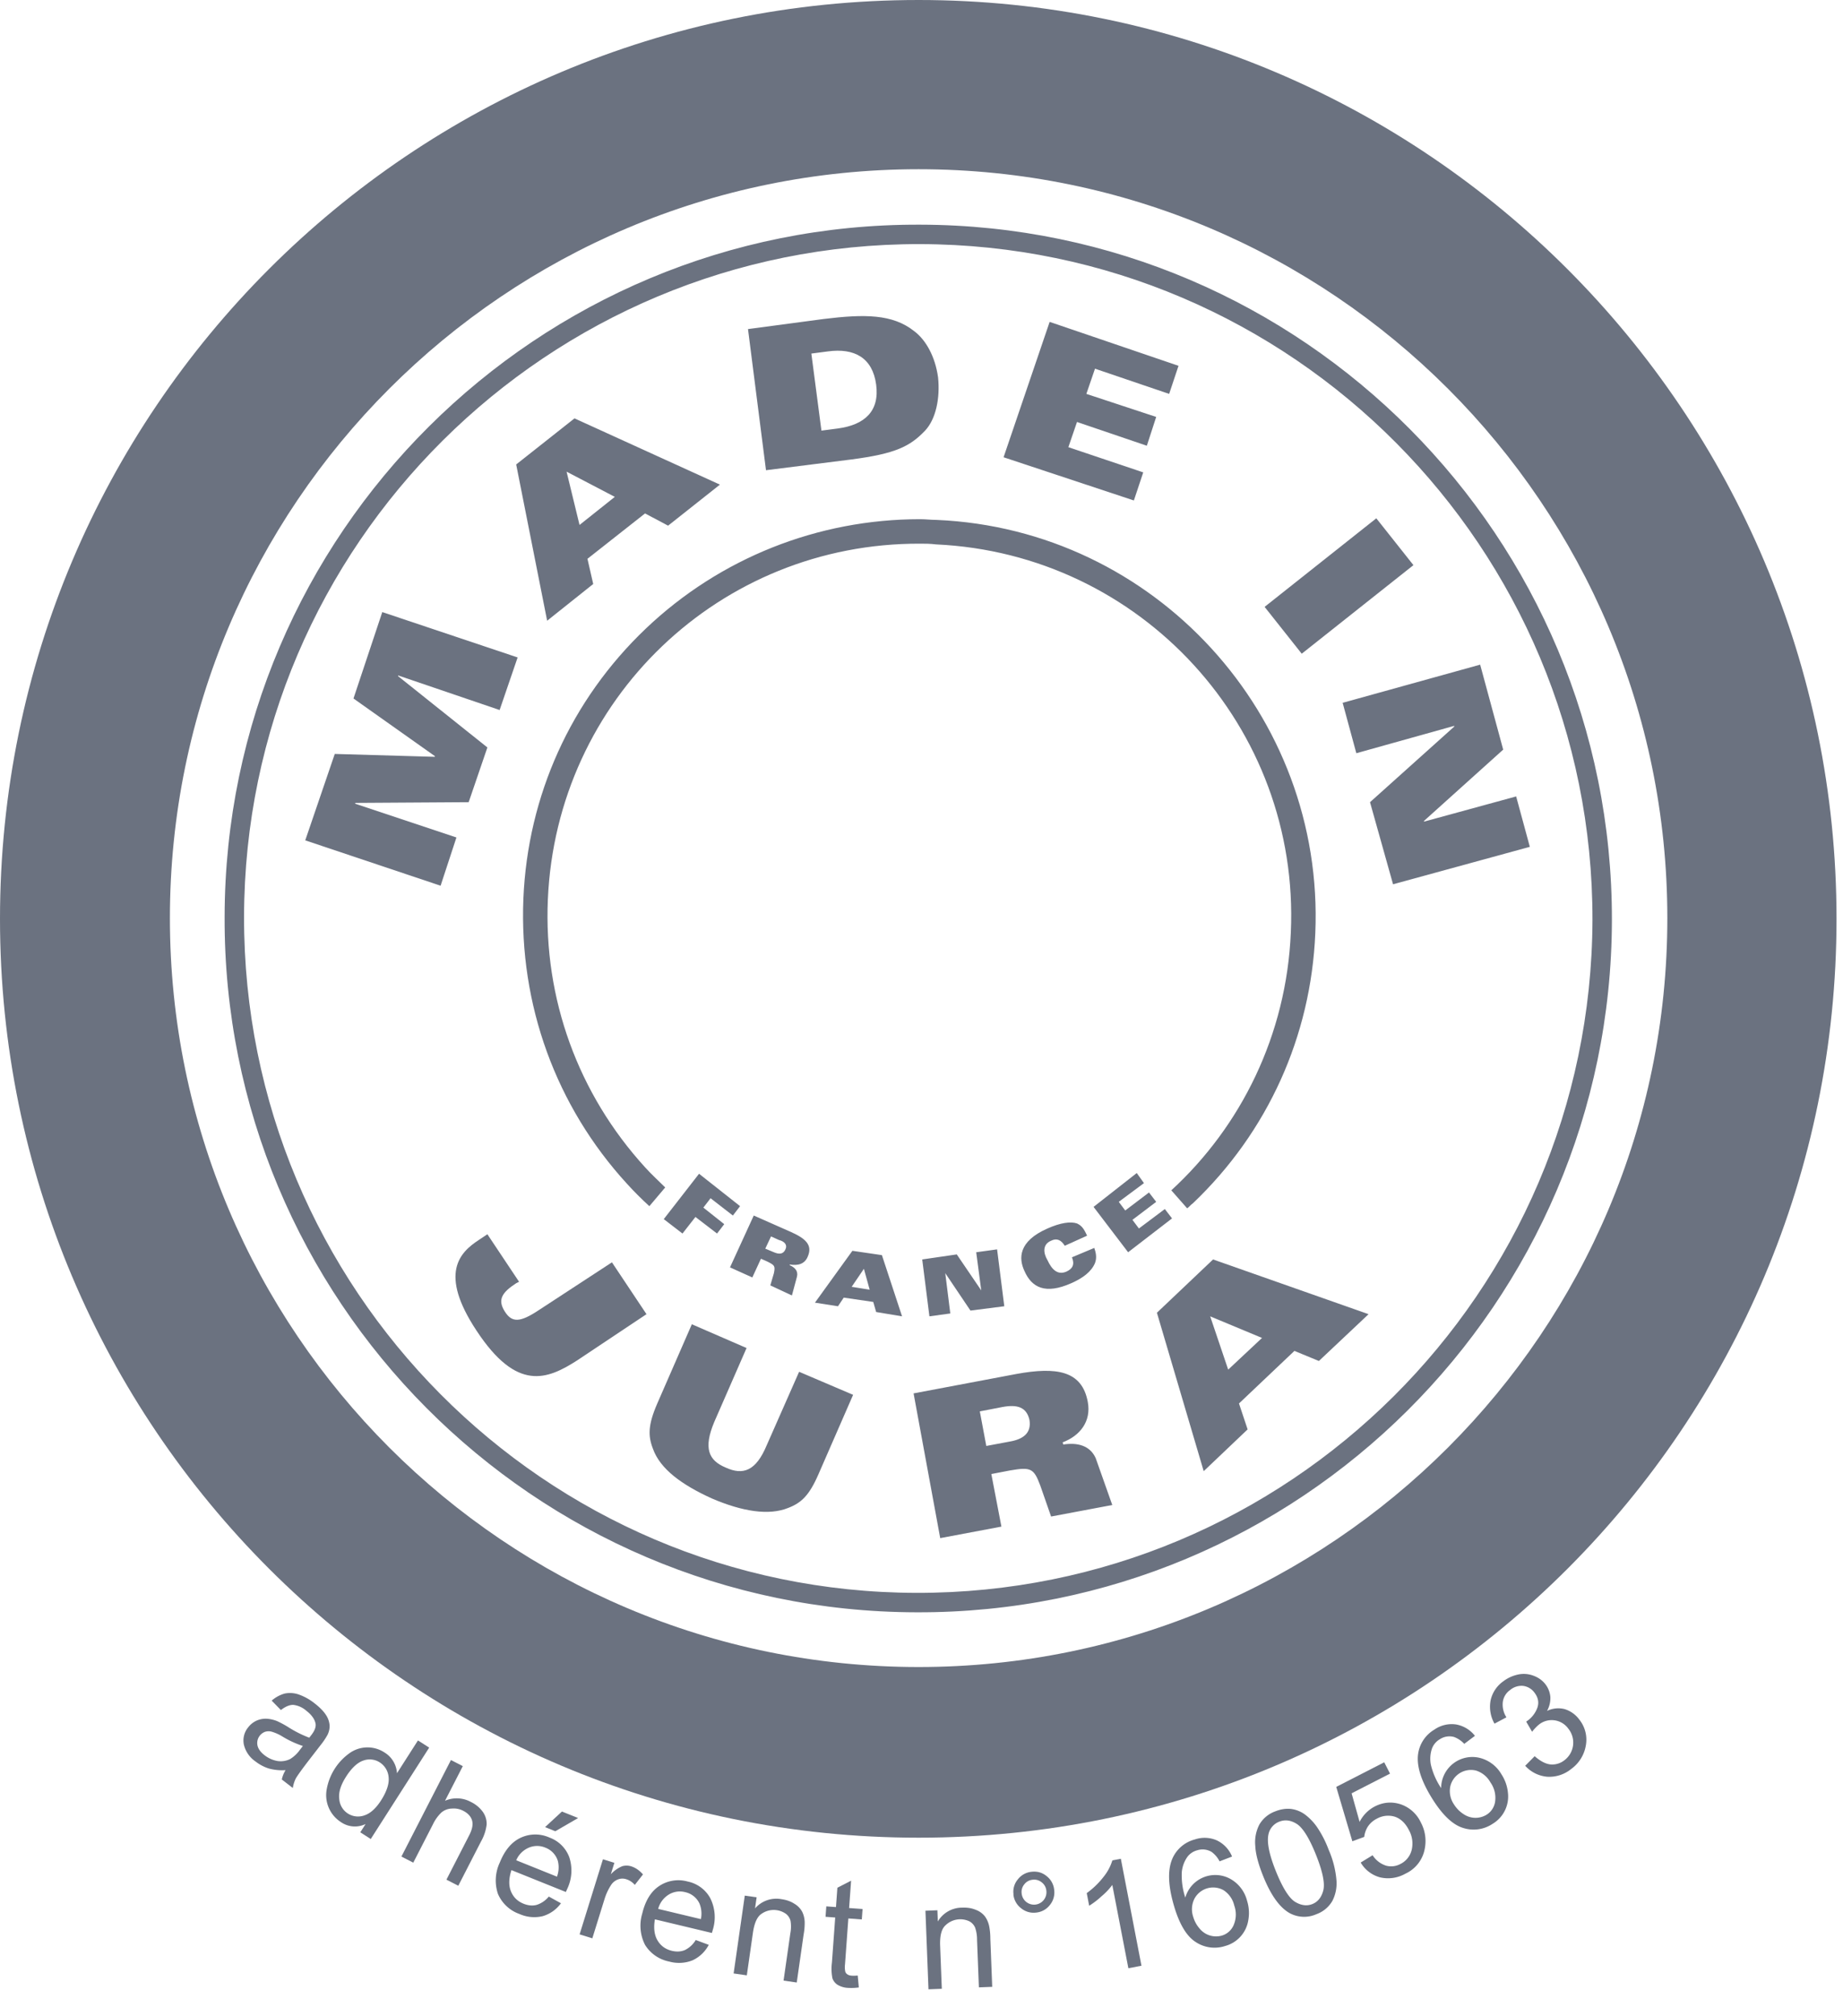
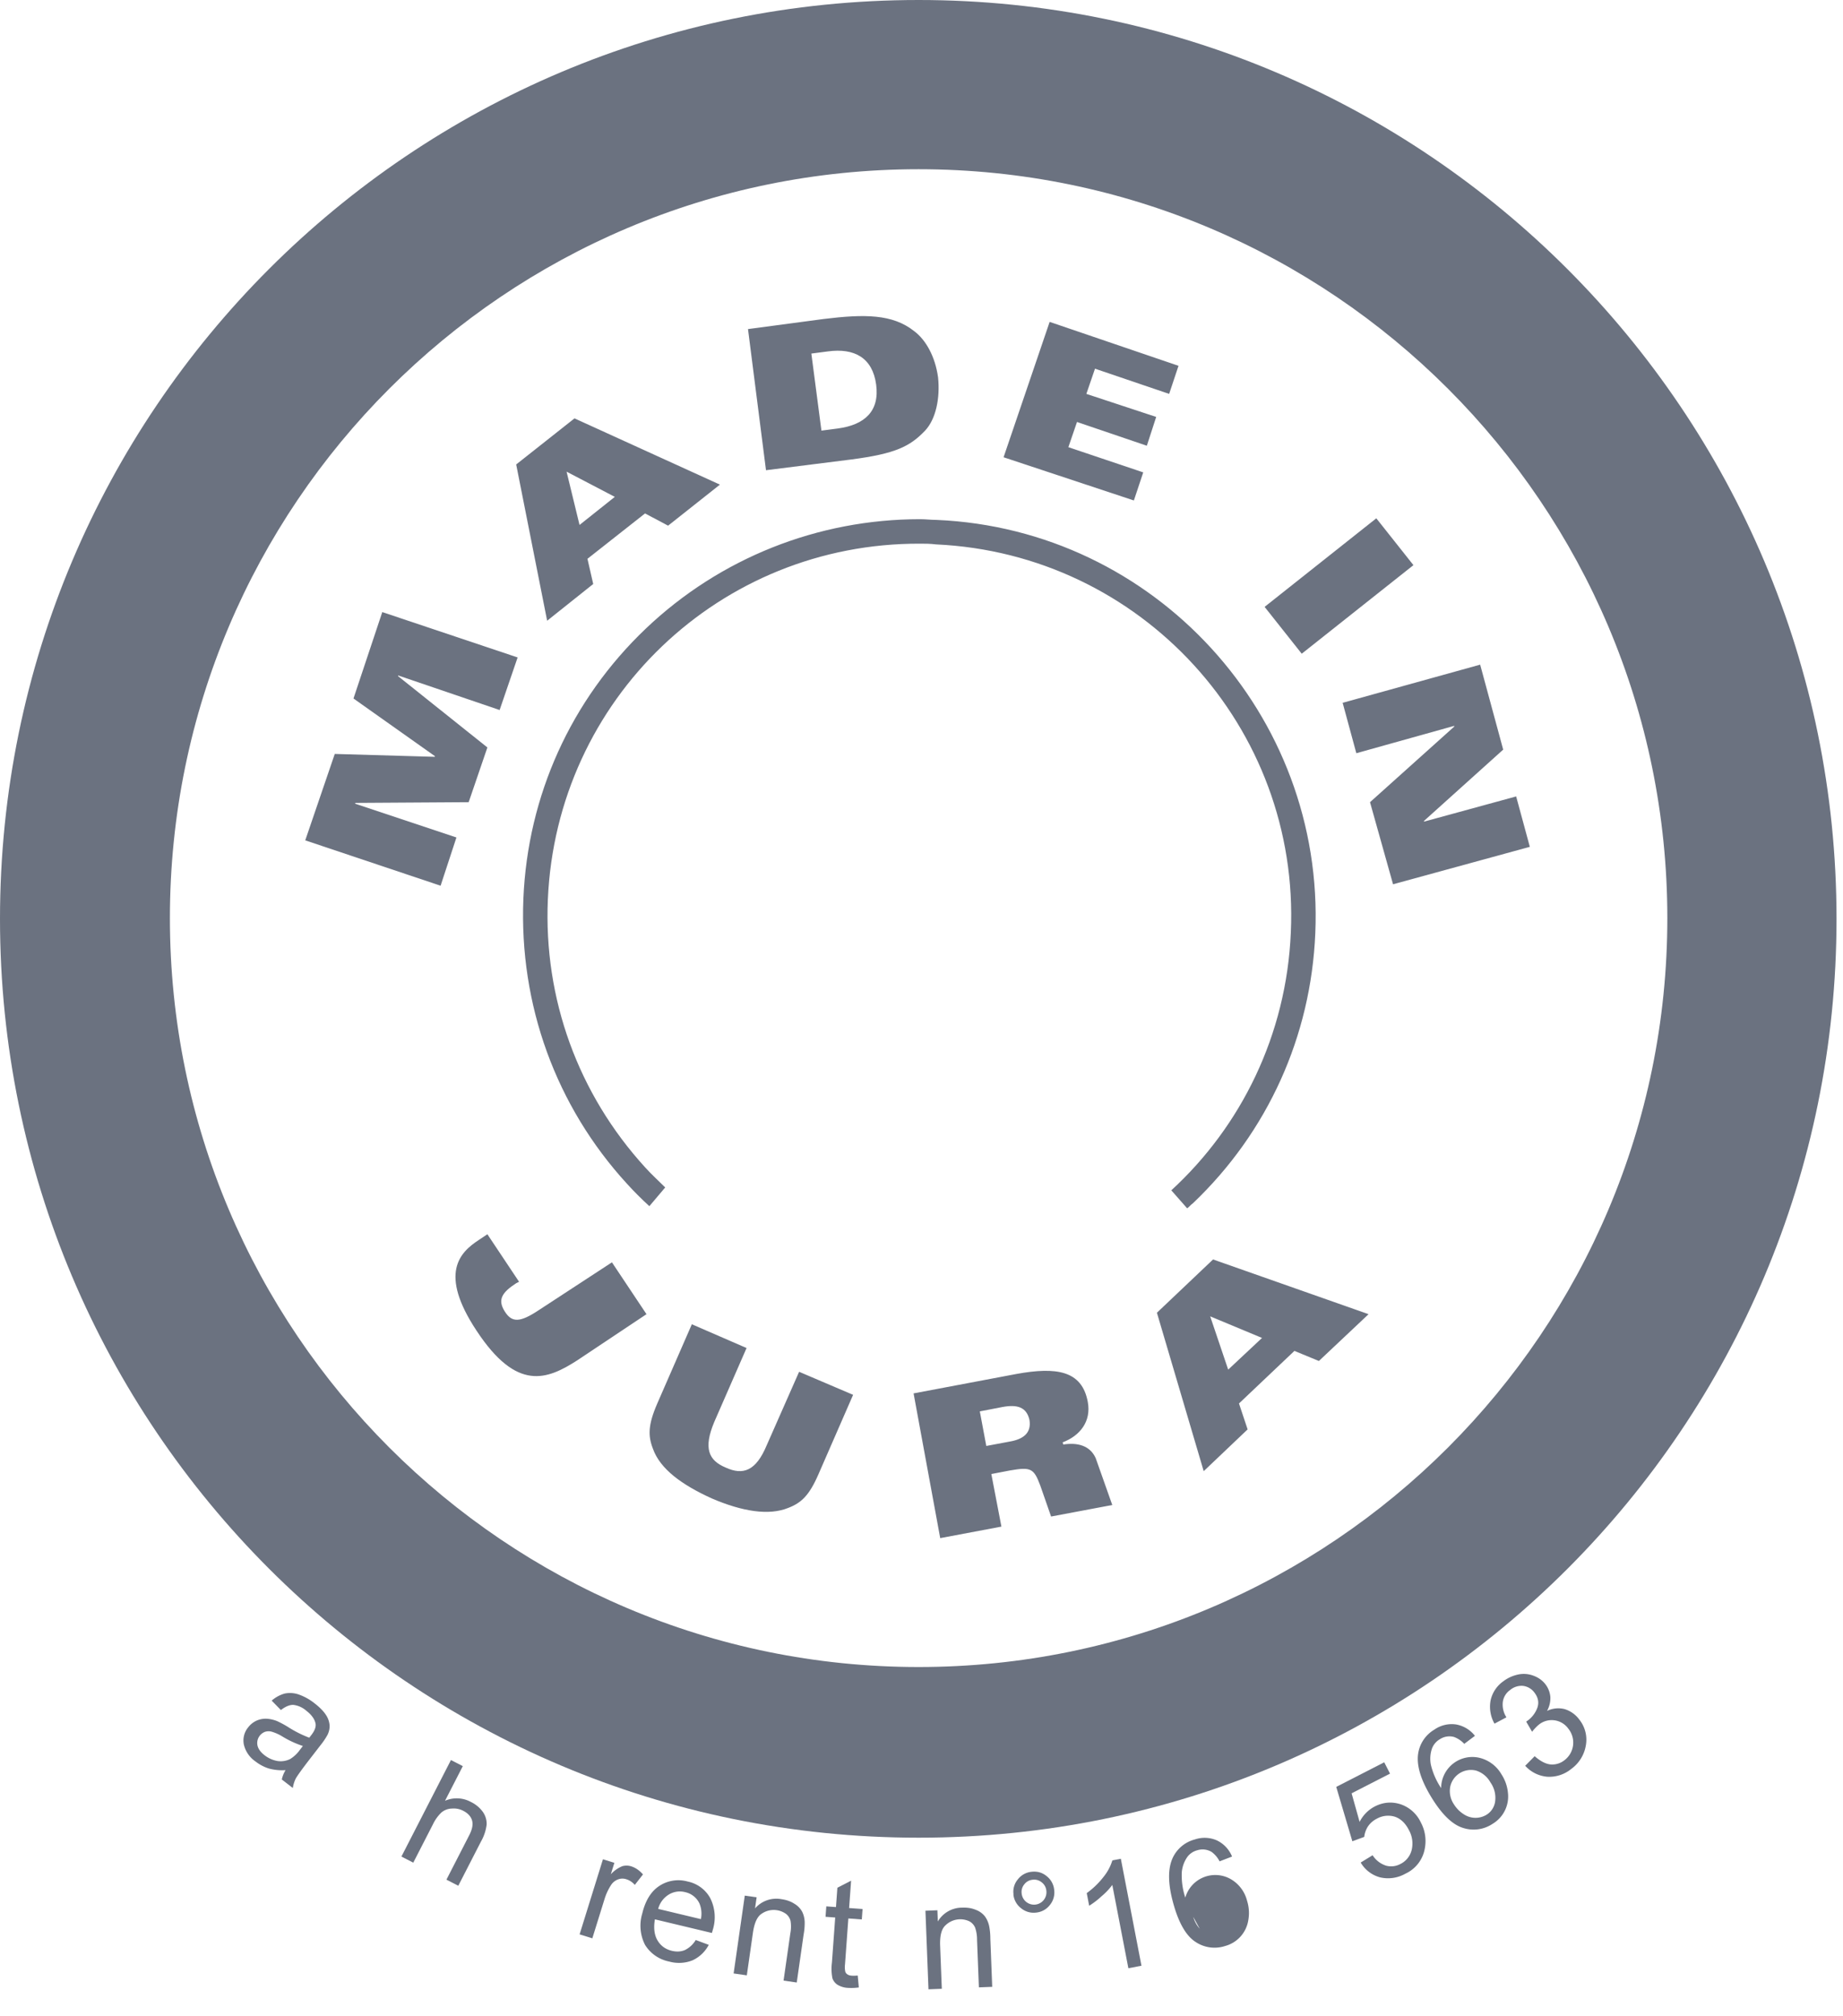
<svg xmlns="http://www.w3.org/2000/svg" viewBox="0 0 256 280" xml:space="preserve" style="fill-rule:evenodd;clip-rule:evenodd;stroke-linejoin:round;stroke-miterlimit:2">
-   <path d="M223.9 127.8c.1-53.2-42.9-96.5-96.1-96.6-53.2-.2-96.5 42.9-96.6 96.1-.2 53.2 42.9 96.5 96.1 96.6 53.2.2 96.5-42.9 96.6-96.1Zm-96.6 93.4c-51.7-.1-93.5-42.2-93.4-93.9.1-51.7 42.2-93.5 93.9-93.4 51.7.1 93.5 42.2 93.4 93.9-.2 51.7-42.2 93.5-93.9 93.4Z" style="fill:#6b7280;fill-rule:nonzero" />
  <path d="M74.9 181.9c-2.7 1.8-3.8 1.8-4.8.2s-.4-2.6 1.6-3.9l.4-.2-4.4-6.6-1.2.8c-2.6 1.7-5.6 4.6-.3 12.6 5.6 8.5 9.8 6.8 14 4.1l9.6-6.4-4.8-7.2-10.1 6.6Zm31.6 18.8c-1.5 3.6-3.3 4.2-5.7 3.1-2.4-1-3.1-2.7-1.6-6.3l4.5-10.3-7.6-3.3-4.8 11c-1.3 3-1.3 4.5-.6 6.3 1 2.8 4 5 8.2 6.9 4.2 1.8 7.9 2.4 10.6 1.3 1.8-.7 2.9-1.7 4.2-4.7l4.8-11-7.5-3.2-4.5 10.2Zm41.2-.1-.1-.3c2.4-.9 4-2.9 3.5-5.6-.8-4.4-4.4-4.9-9.9-3.9l-14.3 2.7 3.7 20.1 8.5-1.6-1.4-7.3 2.6-.5c2.9-.5 3.3-.3 4.2 2.1l1.5 4.3 8.5-1.6-2.3-6.5c-.8-1.8-2.6-2.2-4.5-1.9Zm-7.5-.4-3.2.6-.9-4.8 3.1-.6c2.1-.4 3.4 0 3.8 1.8.3 1.9-1 2.7-2.8 3Zm20.5-17.9 6.5 22 6.1-5.8-1.2-3.6 7.7-7.3 3.4 1.4 6.9-6.5-21.6-7.6-7.8 7.4Zm9.9 7.9-2.5-7.4 7.2 3-4.7 4.4ZM49.3 111.6l.1-.1 15.7-.1 2.6-7.6-12.4-9.9v-.1l14.1 4.8 2.5-7.3L53.1 85l-4 12 11.3 8v.1l-13.9-.4-4.1 12 18.8 6.3 2.2-6.7-14.1-4.7Zm33.1-30.5-.8-3.5 8-6.3 3.2 1.7 7.2-5.7-20.2-9.2-8.1 6.4L76 86.2l6.4-5.1Zm3-12.1-4.9 3.9-1.8-7.4 6.7 3.5Zm32.9-5.2c6.1-.8 8.1-1.8 10.2-4 1.5-1.6 2.1-4.5 1.8-7.4-.4-2.9-1.7-5.2-3.3-6.4-3-2.4-6.9-2.4-12.6-1.7l-10.5 1.4 2.5 19.6 11.9-1.5Zm-3.3-15c3.7-.5 6.2.9 6.7 4.6.5 3.7-1.6 5.6-5.3 6.1l-2.3.3-1.4-10.7 2.3-.3Zm43.8 16.8-10.4-3.5 1.2-3.5 9.7 3.3 1.3-4-9.7-3.2 1.2-3.5 10.3 3.5 1.3-3.9-17.9-6.1-6.4 18.8 18.1 6 1.3-3.9Z" style="fill:#6b7280;fill-rule:nonzero" />
  <path d="m191.174 71.977-15.515 12.301 5.157 6.504 15.515-12.301-5.157-6.504Z" style="fill:#6b7280" />
  <path d="m210.6 110.6-12.8 3.5v-.1l11-9.9-3.2-11.8-19.1 5.3 1.9 7 13.6-3.8v.1l-11.7 10.5 3.2 11.4 19-5.2-1.9-7Zm-121 51.5c-9.3-10.2-14.1-23.4-13.5-37.2 1.2-27.8 23.9-49.5 51.7-49.4.7 0 1.4 0 2.2.1 28.5 1.3 50.6 25.4 49.3 53.9-.6 14.2-6.9 26.9-16.6 35.8l2.2 2.5c.3-.2.5-.5.8-.7 10.4-9.9 16.4-23.2 17-37.5 1.3-30.3-22.3-56.1-52.6-57.4-.8 0-1.5-.1-2.3-.1-14.2 0-27.8 5.4-38.1 15.2-10.4 9.9-16.4 23.2-17 37.5-.6 14.7 4.5 28.8 14.4 39.6 1 1.1 2 2.1 3.1 3.1l2.2-2.6c-.9-.9-1.9-1.8-2.8-2.8Z" style="fill:#6b7280;fill-rule:nonzero" />
-   <path d="m101.8 168.8 1-1.3-5.7-4.5-4.9 6.3 2.6 2 1.8-2.3 3 2.3 1-1.3-2.9-2.3 1-1.3 3.1 2.4Zm10.4 5.7c.7-1.6-.3-2.5-2.3-3.4l-5.2-2.3-3.3 7.2 3.1 1.4 1.2-2.6.9.4c1 .5 1.1.6.9 1.6l-.5 1.7 3 1.4.7-2.6c.2-.8-.3-1.3-1-1.6v-.1c1.2.2 2.1-.1 2.5-1.1Zm-3.1-1c-.3.7-.9.7-1.6.4l-1.2-.5.8-1.7 1.1.5c.8.2 1.2.7.9 1.3Zm9.3.2-5.2 7.2 3.2.5.8-1.2 4.1.6.4 1.4 3.6.6-2.8-8.5-4.1-.6Zm-.1 5 1.7-2.5.8 2.9-2.5-.4Zm16.5 3.3 4.7-.6-1-7.9-2.9.4.7 5.3-3.4-5-4.8.7 1 7.9 2.9-.4-.7-5.6 3.5 5.2Zm11.2-9.7c.8-.4 1.4-.1 1.9.7l3.1-1.4c-.5-1.1-.8-1.4-1.4-1.7-.9-.3-2.3-.1-4.1.7-4.1 1.8-4 4.2-3.2 5.9 1 2.3 2.9 3.3 6.5 1.7 1.6-.7 2.8-1.6 3.3-2.8.3-.8.1-1.5-.1-2.1l-3.1 1.3c.4 1 .1 1.6-.8 2-1.2.5-2-.3-2.6-1.6-.6-1-.7-2.2.5-2.7Zm15.8-4.4-3.6 2.7-.9-1.2 3.3-2.5-1-1.3-3.3 2.5-.9-1.2 3.5-2.6-1-1.4-6 4.7 4.8 6.3 6.1-4.7-1-1.3Z" style="fill:#6b7280;fill-rule:nonzero" />
  <path d="M127.6 0C57.1 0 0 57.1 0 127.6s57.1 127.6 127.6 127.6S255.1 198 255.1 127.6C255.1 57.2 198 0 127.6 0Zm0 231.5c-57.4 0-104-46.6-104-104s46.6-104 104-104 104 46.6 104 104-46.6 104-104 104Z" style="fill:#6b7280;fill-rule:nonzero" />
  <path d="M.404-.064a.33.33 0 0 1-.094.059.278.278 0 0 1-.097.017.187.187 0 0 1-.131-.042.136.136 0 0 1-.046-.107c0-.025.006-.048.017-.069a.15.15 0 0 1 .046-.051.226.226 0 0 1 .063-.029.685.685 0 0 1 .078-.013.764.764 0 0 0 .157-.03v-.023c0-.036-.008-.061-.024-.076-.023-.02-.056-.03-.101-.03a.158.158 0 0 0-.091.022c-.02.015-.034.04-.044.077L.051-.371A.22.22 0 0 1 .09-.46a.175.175 0 0 1 .077-.052.357.357 0 0 1 .118-.018c.044 0 .08.005.108.015a.144.144 0 0 1 .061.04.129.129 0 0 1 .027.059.474.474 0 0 1 .005.082v.117c0 .081.002.133.005.155A.212.212 0 0 0 .514 0H.422a.2.2 0 0 1-.018-.064ZM.397-.26a.645.645 0 0 1-.144.033.29.29 0 0 0-.076.018.076.076 0 0 0-.035.028.079.079 0 0 0 .014.1c.018.016.044.024.078.024a.194.194 0 0 0 .091-.022.142.142 0 0 0 .058-.061.22.22 0 0 0 .014-.088V-.26Z" style="fill:#6b7280;fill-rule:nonzero" transform="rotate(37.689 -338.016 167.894) scale(21.041)" />
-   <path d="M.402 0v-.065a.162.162 0 0 1-.145.077.211.211 0 0 1-.194-.13A.373.373 0 0 1 .06-.4a.204.204 0 0 1 .193-.13.172.172 0 0 1 .143.071v-.257h.088V0H.402ZM.125-.259c0 .067.014.116.042.149a.124.124 0 0 0 .197.002c.026-.031.04-.079.04-.143 0-.071-.014-.124-.041-.157a.128.128 0 0 0-.101-.05.122.122 0 0 0-.098.048c-.026.032-.039.083-.039.151Z" style="fill:#6b7280;fill-rule:nonzero" transform="rotate(32.6 -405.83 198.335) scale(21.041)" />
  <path d="M.066 0v-.716h.088v.257A.195.195 0 0 1 .309-.53a.21.21 0 0 1 .1.022.137.137 0 0 1 .061.063.296.296 0 0 1 .018.116V0H.4v-.329C.4-.373.391-.405.372-.425c-.019-.02-.046-.03-.081-.03a.135.135 0 0 0-.073.021.111.111 0 0 0-.05.055.268.268 0 0 0-.014.095V0H.066Z" style="fill:#6b7280;fill-rule:nonzero" transform="rotate(27.171 -504.866 241.404) scale(21.041)" />
-   <path d="m.421-.167.091.011a.228.228 0 0 1-.08.124.24.24 0 0 1-.148.044.242.242 0 0 1-.181-.07.278.278 0 0 1-.066-.197c0-.087.022-.155.067-.203A.228.228 0 0 1 .279-.53a.22.22 0 0 1 .17.071.28.28 0 0 1 .066.199l-.001.023H.127c.004.057.02.101.049.131s.065.045.108.045c.032 0 .06-.008.083-.025a.172.172 0 0 0 .054-.081ZM.132-.309h.29a.177.177 0 0 0-.033-.098.136.136 0 0 0-.109-.051.139.139 0 0 0-.102.041.158.158 0 0 0-.046.108Zm.095-.274L.292-.72h.115L.3-.583H.227Z" style="fill:#6b7280;fill-rule:nonzero" transform="rotate(21.907 -646.957 303.987) scale(21.041)" />
  <path d="M.065 0v-.519h.079v.079A.216.216 0 0 1 .2-.513.102.102 0 0 1 .256-.53c.03 0 .06.009.091.028L.316-.42a.121.121 0 0 0-.064-.019.081.081 0 0 0-.052.017.094.094 0 0 0-.033.048.366.366 0 0 0-.014.103V0H.065Z" style="fill:#6b7280;fill-rule:nonzero" transform="rotate(17.275 -843.25 394.808) scale(21.041)" />
  <path d="m.421-.167.091.011a.228.228 0 0 1-.08.124.24.24 0 0 1-.148.044.242.242 0 0 1-.181-.07.278.278 0 0 1-.066-.197c0-.087.022-.155.067-.203A.228.228 0 0 1 .279-.53a.22.22 0 0 1 .17.071.28.28 0 0 1 .066.199l-.001.023H.127c.004.057.02.101.049.131s.065.045.108.045c.032 0 .06-.008.083-.025a.172.172 0 0 0 .054-.081ZM.132-.309h.29a.177.177 0 0 0-.033-.098.136.136 0 0 0-.109-.051.139.139 0 0 0-.102.041.158.158 0 0 0-.046.108Z" style="fill:#6b7280;fill-rule:nonzero" transform="rotate(13.449 -1104.62 505.2) scale(21.041)" />
  <path d="M.066 0v-.519h.079v.074A.186.186 0 0 1 .31-.53c.031 0 .06.005.086.017a.137.137 0 0 1 .059.044c.013.018.022.04.027.065a.423.423 0 0 1 .005.085V0H.399v-.315a.238.238 0 0 0-.01-.081.086.086 0 0 0-.036-.042.14.14 0 0 0-.158.02C.167-.395.154-.35.154-.283V0H.066Z" style="fill:#6b7280;fill-rule:nonzero" transform="rotate(8.158 -1869.847 841.774) scale(21.041)" />
  <path d="m.258-.079.013.078a.347.347 0 0 1-.067.008.149.149 0 0 1-.074-.015.084.084 0 0 1-.037-.04.32.32 0 0 1-.011-.104V-.45H.018v-.069h.064v-.128L.169-.7v.181h.089v.069H.169v.303a.15.15 0 0 0 .005.048.031.031 0 0 0 .015.017c.007.005.017.007.03.007.01 0 .023-.001.039-.004Z" style="fill:#6b7280;fill-rule:nonzero" transform="rotate(4.165 -3732.83 1699.926) scale(21.041)" />
  <path d="M.066 0v-.519h.079v.074A.186.186 0 0 1 .31-.53c.031 0 .06.005.086.017a.137.137 0 0 1 .059.044c.013.018.022.04.027.065a.423.423 0 0 1 .005.085V0H.399v-.315a.238.238 0 0 0-.01-.081.086.086 0 0 0-.036-.042.14.14 0 0 0-.158.02C.167-.395.154-.35.154-.283V0H.066Z" style="fill:#6b7280;fill-rule:nonzero" transform="rotate(-2.223 7184.497 -3149.763) scale(21.041)" />
  <path d="M.063-.593a.126.126 0 0 1 .039-.095.13.13 0 0 1 .096-.04c.038 0 .07.013.096.04a.13.13 0 0 1 .039.095.13.13 0 0 1-.039.096.13.13 0 0 1-.096.04.13.13 0 0 1-.096-.04.131.131 0 0 1-.04-.096Zm.054 0a.082.082 0 0 0 .082.083.082.082 0 0 0 .082-.083.078.078 0 0 0-.024-.058.078.078 0 0 0-.058-.024.078.078 0 0 0-.058.024.078.078 0 0 0-.024.058Z" style="fill:#6b7280;fill-rule:nonzero" transform="rotate(-6.715 2419.633 -1063.275) scale(21.041)" />
  <path d="M.373 0H.285v-.56a.435.435 0 0 1-.084.06.524.524 0 0 1-.092.046v-.085a.532.532 0 0 0 .129-.084.323.323 0 0 0 .078-.096h.057V0Z" style="fill:#6b7280;fill-rule:nonzero" transform="rotate(-10.915 1511.807 -652.21) scale(21.041)" />
-   <path d="M.498-.541.41-.534a.175.175 0 0 0-.033-.075.116.116 0 0 0-.088-.037.119.119 0 0 0-.074.023.207.207 0 0 0-.065.088.47.47 0 0 0-.025.166A.206.206 0 0 1 .448-.4a.23.23 0 0 1 .062.168.267.267 0 0 1-.029.125.21.21 0 0 1-.195.119.225.225 0 0 1-.179-.081C.061-.122.038-.211.038-.335c0-.138.025-.239.076-.302a.223.223 0 0 1 .18-.082.2.2 0 0 1 .139.048.203.203 0 0 1 .065.13Zm-.359.309c0 .03.006.059.019.087a.14.14 0 0 0 .127.085.122.122 0 0 0 .095-.045.176.176 0 0 0 .04-.122.165.165 0 0 0-.039-.117.14.14 0 0 0-.201 0 .156.156 0 0 0-.041.112Z" style="fill:#6b7280;fill-rule:nonzero" transform="rotate(-16.52 1017.994 -430.124) scale(21.041)" />
-   <path d="M.042-.353c0-.085.008-.153.026-.204a.253.253 0 0 1 .077-.12.2.2 0 0 1 .13-.042c.038 0 .072.008.101.023a.2.2 0 0 1 .072.067.363.363 0 0 1 .044.107.694.694 0 0 1 .016.169.63.63 0 0 1-.026.203.253.253 0 0 1-.077.12.199.199 0 0 1-.13.042.2.2 0 0 1-.163-.074c-.047-.06-.07-.157-.07-.291Zm.09 0c0 .117.014.196.041.235.028.038.062.058.102.058.04 0 .074-.02.102-.059.027-.039.041-.117.041-.234 0-.118-.014-.196-.041-.235C.349-.627.315-.646.274-.646a.114.114 0 0 0-.097.051c-.03.044-.045.124-.045.242Z" style="fill:#6b7280;fill-rule:nonzero" transform="rotate(-21.822 783.153 -326.244) scale(21.041)" />
+   <path d="M.498-.541.41-.534a.175.175 0 0 0-.033-.075.116.116 0 0 0-.088-.037.119.119 0 0 0-.074.023.207.207 0 0 0-.065.088.47.47 0 0 0-.025.166A.206.206 0 0 1 .448-.4a.23.23 0 0 1 .062.168.267.267 0 0 1-.029.125.21.21 0 0 1-.195.119.225.225 0 0 1-.179-.081C.061-.122.038-.211.038-.335c0-.138.025-.239.076-.302a.223.223 0 0 1 .18-.082.2.2 0 0 1 .139.048.203.203 0 0 1 .065.13Zm-.359.309c0 .03.006.059.019.087Z" style="fill:#6b7280;fill-rule:nonzero" transform="rotate(-16.52 1017.994 -430.124) scale(21.041)" />
  <path d="m.042-.188.092-.007a.165.165 0 0 0 .047.101.128.128 0 0 0 .09.034.14.14 0 0 0 .108-.048.182.182 0 0 0 .044-.127c0-.05-.014-.09-.042-.119A.152.152 0 0 0 .27-.397a.154.154 0 0 0-.077.019.16.16 0 0 0-.053.05l-.083-.01.069-.368h.356v.084H.197L.158-.43a.232.232 0 0 1 .135-.045c.063 0 .116.022.159.065a.228.228 0 0 1 .064.167.259.259 0 0 1-.057.168.225.225 0 0 1-.188.087.232.232 0 0 1-.159-.054.212.212 0 0 1-.07-.146Z" style="fill:#6b7280;fill-rule:nonzero" transform="rotate(-27.131 639.122 -262.48) scale(21.041)" />
  <path d="M.498-.541.41-.534a.175.175 0 0 0-.033-.075.116.116 0 0 0-.088-.037.119.119 0 0 0-.074.023.207.207 0 0 0-.065.088.47.47 0 0 0-.025.166A.206.206 0 0 1 .448-.4a.23.23 0 0 1 .062.168.267.267 0 0 1-.029.125.21.21 0 0 1-.195.119.225.225 0 0 1-.179-.081C.061-.122.038-.211.038-.335c0-.138.025-.239.076-.302a.223.223 0 0 1 .18-.082.2.2 0 0 1 .139.048.203.203 0 0 1 .065.13Zm-.359.309c0 .03.006.059.019.087a.14.14 0 0 0 .127.085.122.122 0 0 0 .095-.045.176.176 0 0 0 .04-.122.165.165 0 0 0-.039-.117.14.14 0 0 0-.201 0 .156.156 0 0 0-.041.112Z" style="fill:#6b7280;fill-rule:nonzero" transform="rotate(-32.345 542.905 -220.322) scale(21.041)" />
  <path d="M.042-.189.13-.201c.01.05.027.086.051.108A.13.13 0 0 0 .27-.06a.146.146 0 0 0 .147-.149.135.135 0 0 0-.14-.14.29.29 0 0 0-.062.01l.01-.077A.184.184 0 0 0 .34-.444c.03-.02.045-.05.045-.091a.11.11 0 0 0-.032-.08.117.117 0 0 0-.085-.031.115.115 0 0 0-.085.032.154.154 0 0 0-.044.096L.051-.533A.226.226 0 0 1 .124-.67a.208.208 0 0 1 .142-.049c.039 0 .075.009.108.025a.18.18 0 0 1 .075.069c.018.029.027.06.027.092a.16.16 0 0 1-.025.085.173.173 0 0 1-.074.06.17.17 0 0 1 .099.061.188.188 0 0 1 .035.116.212.212 0 0 1-.069.159.24.24 0 0 1-.172.065.229.229 0 0 1-.157-.056.221.221 0 0 1-.071-.146Z" style="fill:#6b7280;fill-rule:nonzero" transform="rotate(-37.603 472.335 -189.22) scale(21.041)" />
</svg>